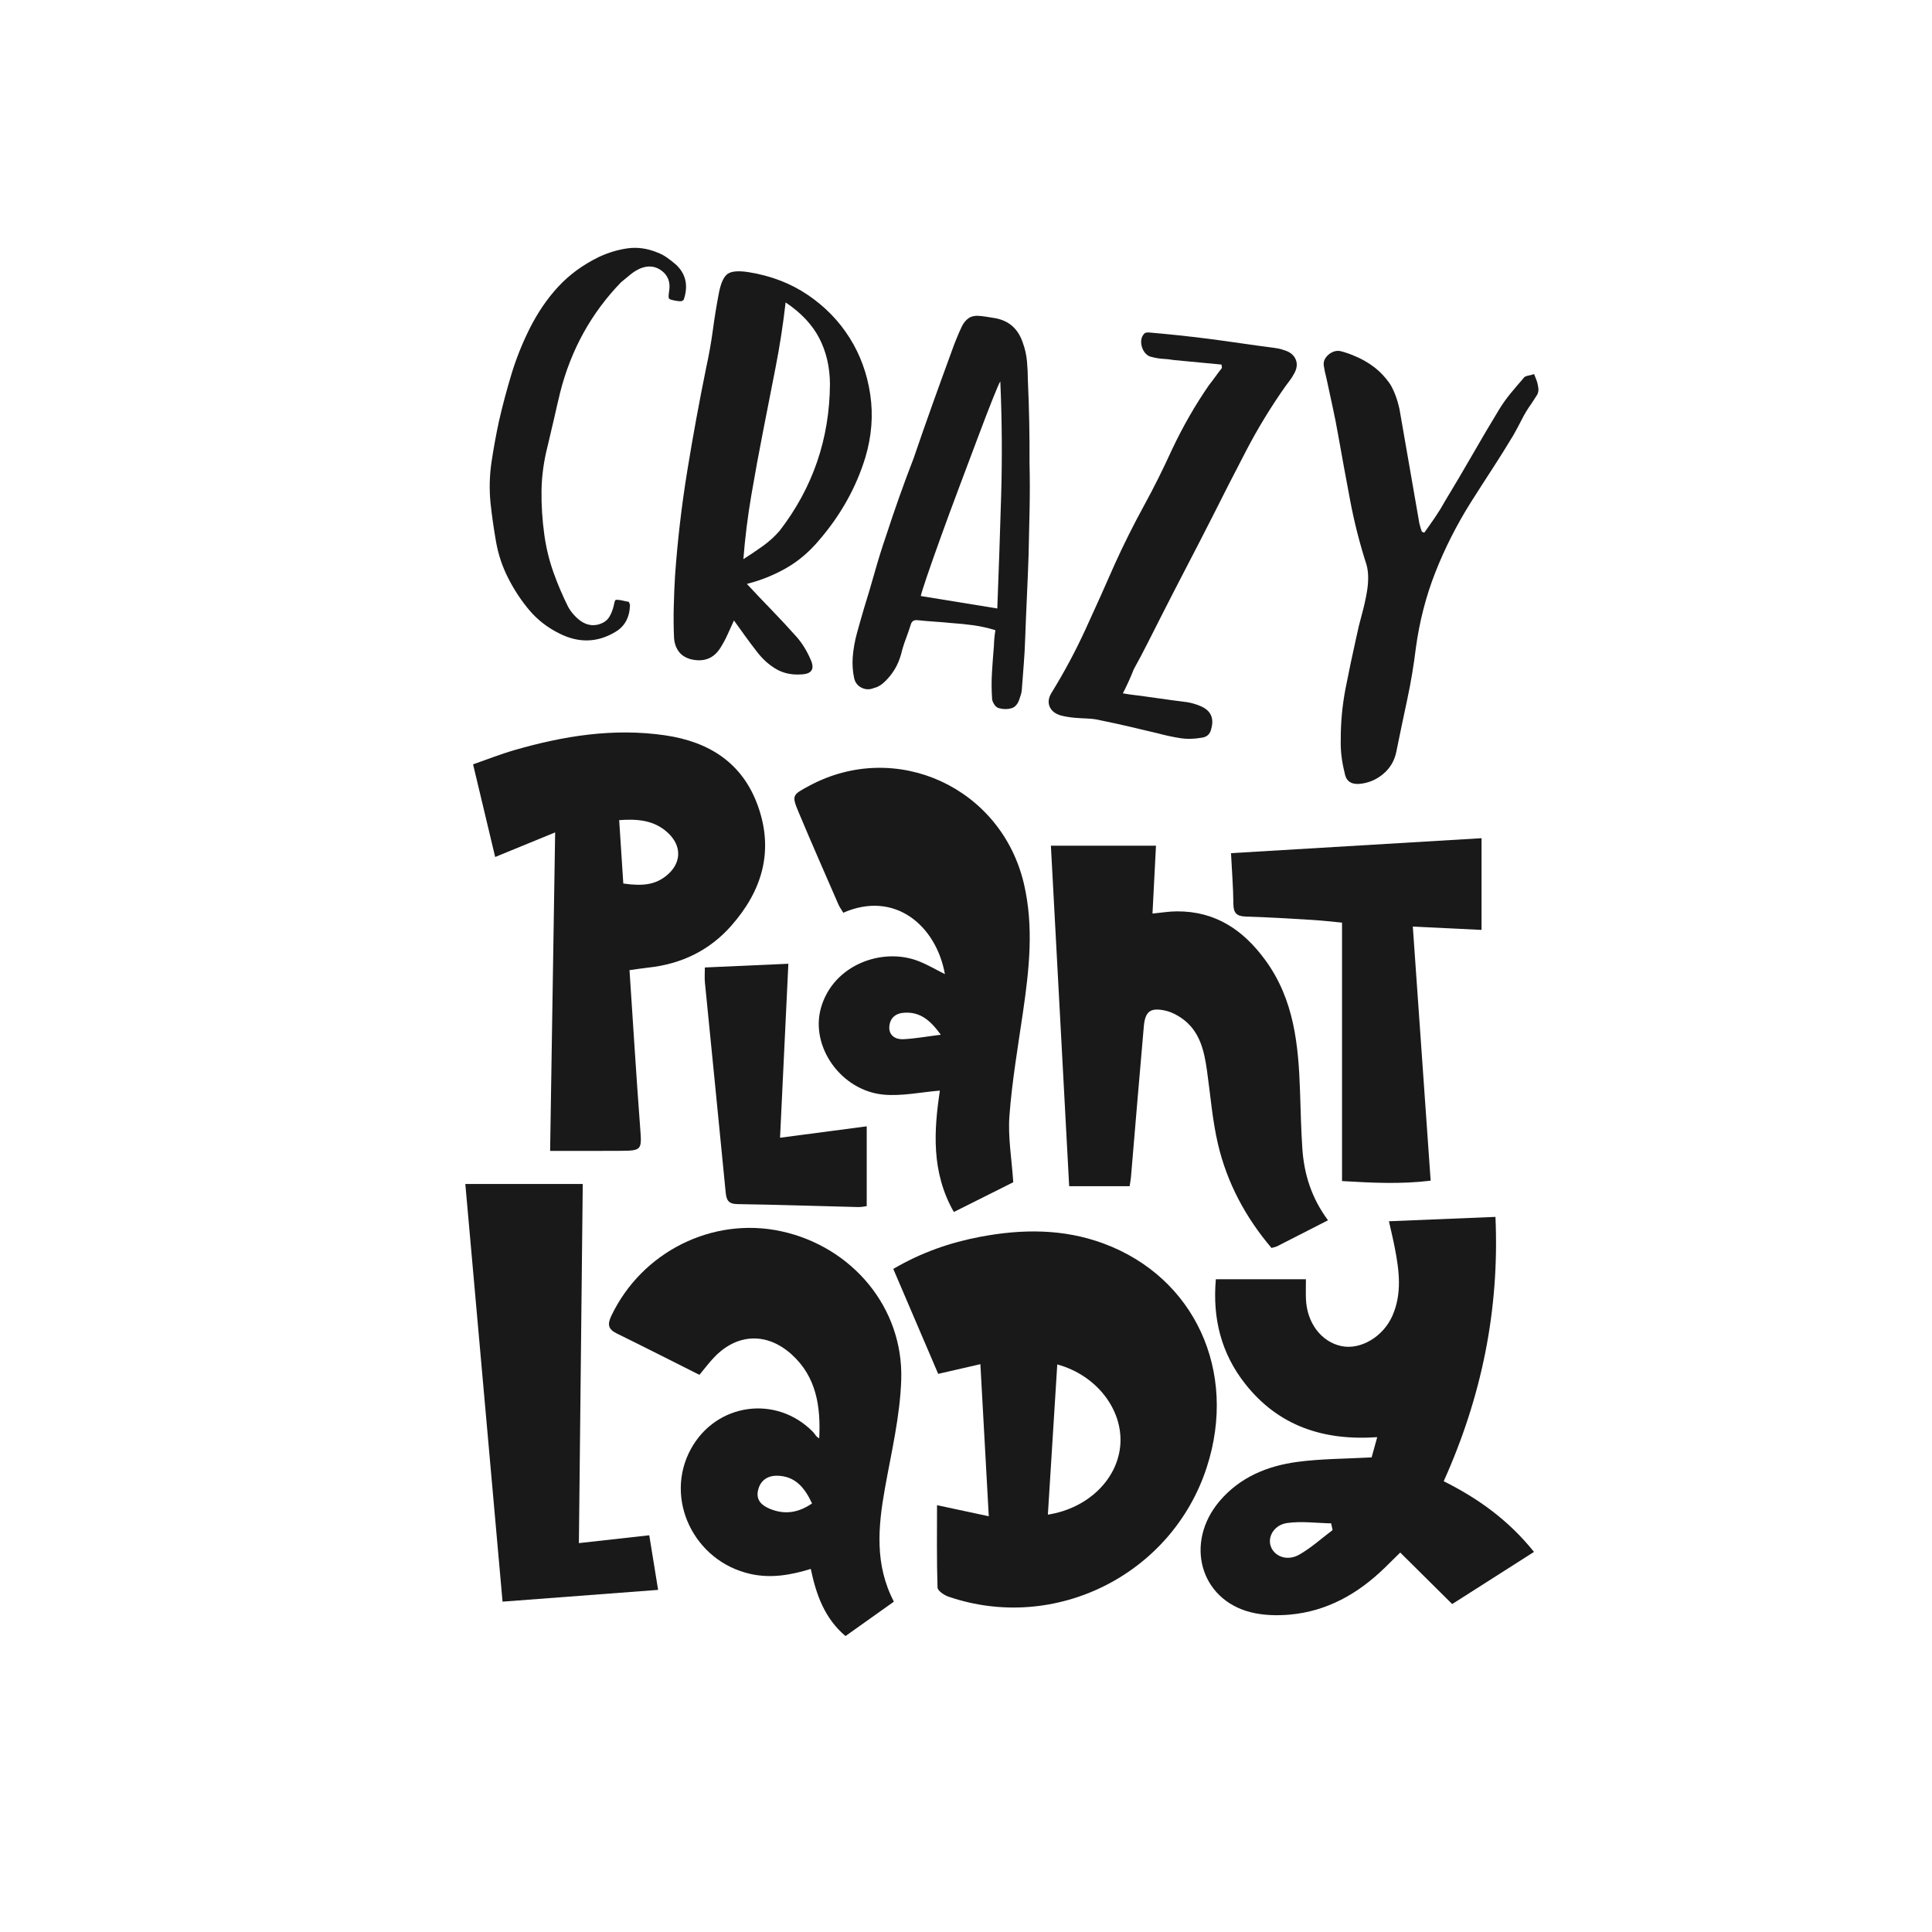
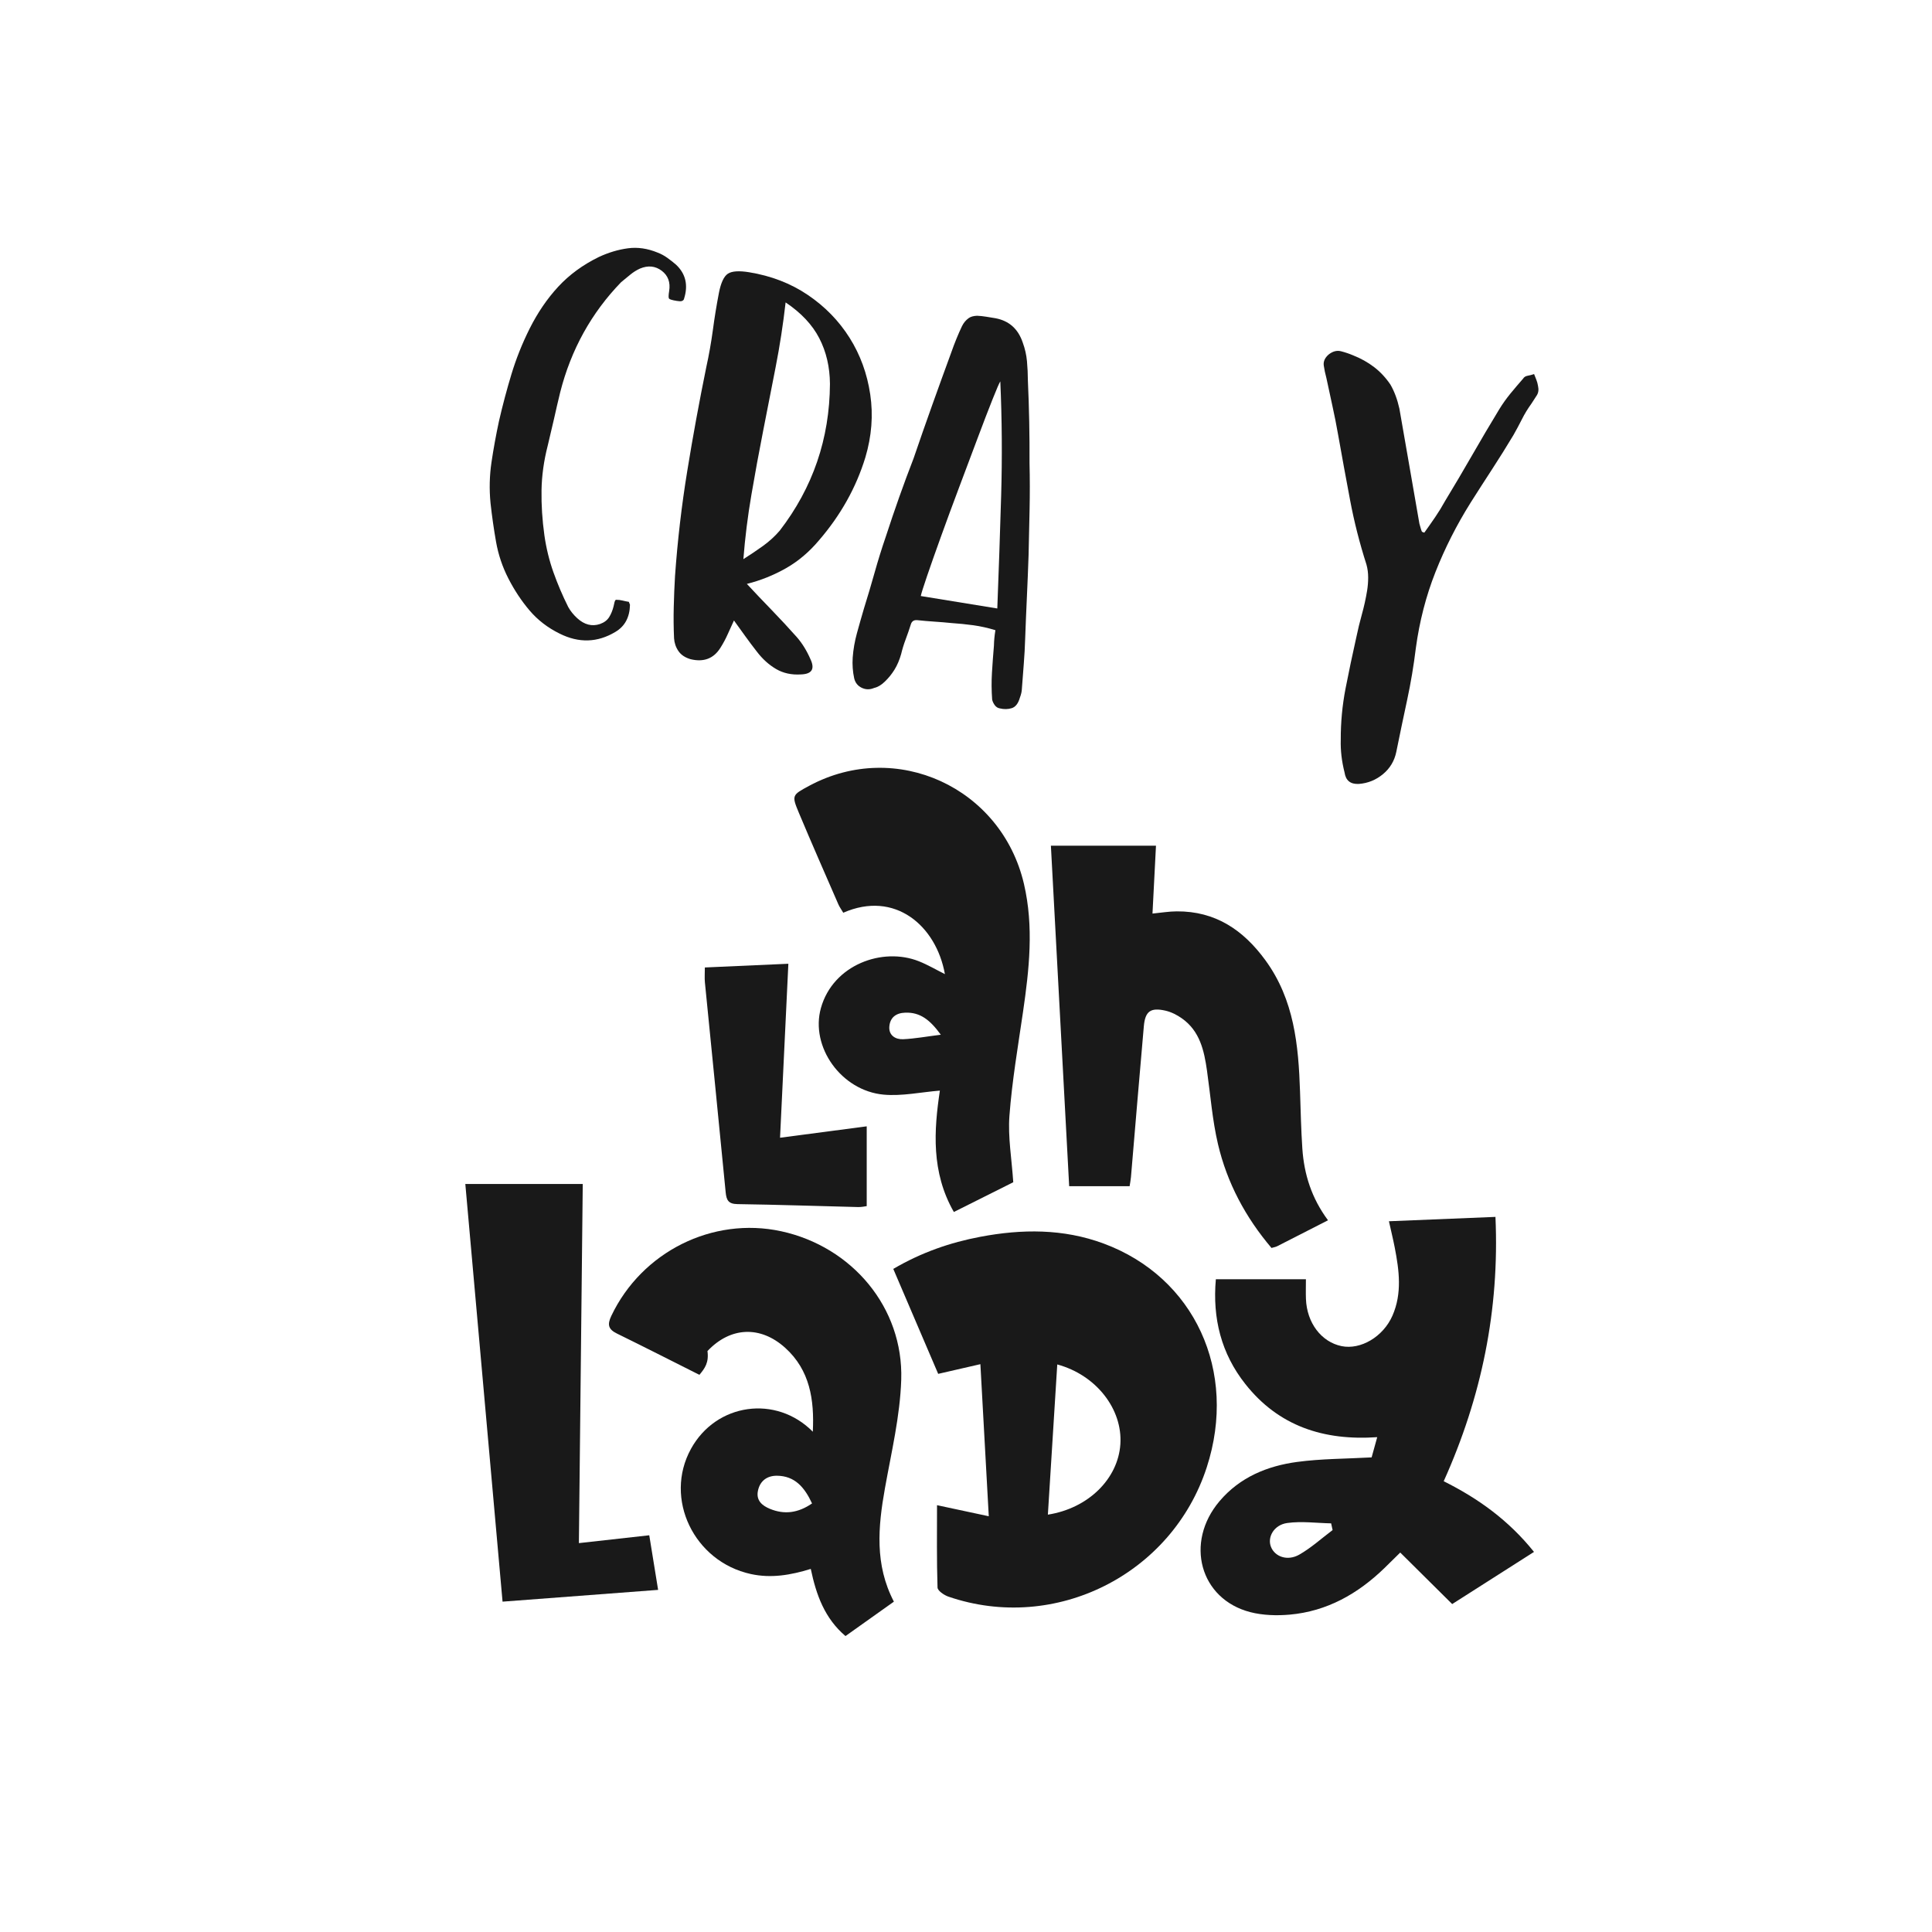
<svg xmlns="http://www.w3.org/2000/svg" xml:space="preserve" style="enable-background:new 0 0 576 576;" viewBox="0 0 576 576" y="0px" x="0px" id="Layer_1" version="1.1">
  <style type="text/css">
	.st0{fill:#191919;}
	.st1{fill-rule:evenodd;clip-rule:evenodd;fill:#191919;}
</style>
  <g>
    <g>
      <g>
        <path d="M266.32,378.31c8.43-4.94,16.99-7.88,25.97-9.58c12.38-2.34,24.69-2.44,36.7,2     c27.15,10.04,40.08,38.11,30.79,66.72c-10.38,31.98-45.22,49.47-77.01,38.57c-1.3-0.44-3.23-1.76-3.26-2.72     c-0.26-8.14-0.15-16.3-0.15-24.55c4.98,1.06,9.95,2.13,15.43,3.3c-0.85-15.4-1.66-30.12-2.5-45.34     c-4.13,0.95-8.04,1.85-12.58,2.89C275.36,399.44,270.93,389.07,266.32,378.31z M315.21,406.79c-0.93,14.95-1.86,29.8-2.8,44.78     c12.06-1.88,20.91-10.68,21.61-20.97C334.73,420.15,326.85,409.95,315.21,406.79z" class="st0" />
      </g>
    </g>
    <g>
      <g>
        <path d="M362.49,381.39c9.31,0,17.98,0,26.85,0c0,2.22-0.06,4.05,0.01,5.88c0.27,7.14,4.59,12.82,10.62,14.06     c5.69,1.16,12.41-2.77,15.18-9.1c2.9-6.63,2-13.45,0.68-20.25c-0.47-2.42-1.06-4.83-1.74-7.88c10.64-0.43,20.87-0.85,31.76-1.3     c1.23,27.7-4.13,53.7-15.43,78.81c10.3,5.14,19.33,11.61,26.92,21.07c-8.63,5.5-17.03,10.86-24.39,15.55     c-5.29-5.25-10.22-10.13-15.49-15.36c-2.36,2.32-3.54,3.5-4.73,4.65c-7.91,7.66-17.11,12.87-28.21,13.86     c-3.88,0.34-8.01,0.22-11.75-0.74c-15.04-3.88-19.63-20.77-9.17-33.1c6.05-7.13,14.22-10.49,23.16-11.69     c7.15-0.96,14.43-0.92,22.17-1.35c0.44-1.59,1.02-3.66,1.67-6.03c-15.96,1.11-29.42-3.29-39.32-15.84     C364.1,403.57,361.45,393.04,362.49,381.39z M397.3,456.17c-0.15-0.67-0.29-1.33-0.44-2c-4.36-0.09-8.8-0.7-13.07-0.11     c-4,0.55-6.01,4.23-4.87,7.11c1.16,2.94,4.9,4.32,8.41,2.34C390.89,461.49,393.99,458.65,397.3,456.17z" class="st0" />
      </g>
    </g>
    <g>
      <g>
-         <path d="M208.52,409.89c-8.34-4.19-16.43-8.31-24.59-12.31c-2.59-1.27-2.92-2.66-1.67-5.28     c9.08-19.08,30.17-29.65,50.63-25.22c21.14,4.59,36.48,22.76,35.8,44.26c-0.34,10.83-2.94,21.63-4.86,32.38     c-2.05,11.47-3.09,22.77,2.67,33.79c-4.84,3.44-9.54,6.79-14.43,10.26c-6.22-5.29-8.72-12.26-10.35-20.02     c-5.97,1.84-11.8,2.86-17.9,1.52c-16.93-3.71-25.97-22.49-17.82-37.31c7.51-13.66,25.38-16.19,36.33-5.11     c0.62,0.63,0.96,1.53,1.91,1.96c0.47-9.57-0.87-18.35-8.22-25c-7.41-6.7-16.36-6.29-23.19,0.95     C211.39,406.27,210.12,407.97,208.52,409.89z M242.1,448.23c-2.24-4.84-5.15-8.21-10.46-8.26c-2.91-0.02-5.05,1.49-5.67,4.48     c-0.6,2.89,1.24,4.43,3.57,5.39C233.86,451.62,237.95,451.09,242.1,448.23z" class="st0" />
+         <path d="M208.52,409.89c-8.34-4.19-16.43-8.31-24.59-12.31c-2.59-1.27-2.92-2.66-1.67-5.28     c9.08-19.08,30.17-29.65,50.63-25.22c21.14,4.59,36.48,22.76,35.8,44.26c-0.34,10.83-2.94,21.63-4.86,32.38     c-2.05,11.47-3.09,22.77,2.67,33.79c-4.84,3.44-9.54,6.79-14.43,10.26c-6.22-5.29-8.72-12.26-10.35-20.02     c-5.97,1.84-11.8,2.86-17.9,1.52c-16.93-3.71-25.97-22.49-17.82-37.31c7.51-13.66,25.38-16.19,36.33-5.11     c0.47-9.57-0.87-18.35-8.22-25c-7.41-6.7-16.36-6.29-23.19,0.95     C211.39,406.27,210.12,407.97,208.52,409.89z M242.1,448.23c-2.24-4.84-5.15-8.21-10.46-8.26c-2.91-0.02-5.05,1.49-5.67,4.48     c-0.6,2.89,1.24,4.43,3.57,5.39C233.86,451.62,237.95,451.09,242.1,448.23z" class="st0" />
      </g>
    </g>
    <g>
      <g>
-         <path d="M187.68,289.24c1.06,15.84,1.99,31.23,3.15,46.6c0.54,7.22,0.73,7.23-6.56,7.27     c-6.57,0.04-13.15,0.01-20.26,0.01c0.5-31.64,1-62.86,1.5-94.95c-6.21,2.55-11.86,4.86-17.88,7.33     c-2.18-9.15-4.32-18.08-6.59-27.62c4.23-1.47,8.22-3.06,12.34-4.25c14.69-4.24,29.6-6.64,44.93-4.4     c13.11,1.92,23.1,8.21,27.69,21.15c4.75,13.39,1.21,25.16-7.92,35.55c-6.58,7.49-14.96,11.48-24.81,12.55     C191.57,288.66,189.88,288.94,187.68,289.24z M185.83,263.41c6.02,0.87,9.48,0.24,12.57-2.12c4.82-3.69,5.09-9.06,0.58-13.13     c-4.02-3.63-8.86-4.05-14.38-3.65C185.02,250.98,185.42,257.1,185.83,263.41z" class="st0" />
-       </g>
+         </g>
    </g>
    <g>
      <g>
        <path d="M251.41,272.12c-0.57-0.97-1.12-1.7-1.47-2.52c-3.94-9.06-7.93-18.11-11.75-27.23     c-2.21-5.28-2.08-5.33,3.11-8.12c25.89-13.89,57.28,0.53,63.98,29.29c2.97,12.77,1.57,25.43-0.28,38.14     c-1.5,10.3-3.27,20.6-4.05,30.97c-0.48,6.35,0.68,12.83,1.14,19.82c-5.43,2.72-11.39,5.71-17.71,8.87     c-6.82-11.91-5.93-24.42-4.17-36.19c-5.69,0.46-11.31,1.7-16.77,1.2c-12.65-1.16-21.94-14.28-18.69-25.84     c3.63-12.91,18.39-18.24,29.23-13.91c2.63,1.05,5.11,2.51,7.73,3.82C279.11,275.96,266.78,265.38,251.41,272.12z M280.49,308.49     c-3.22-4.43-6.13-6.72-10.58-6.58c-2.88,0.09-4.57,1.53-4.77,4.18c-0.19,2.6,1.84,3.84,4.12,3.74     C272.73,309.67,276.18,309.03,280.49,308.49z" class="st0" />
      </g>
    </g>
    <g>
      <g>
        <path d="M395.93,363.81c-5.3,2.71-10.22,5.23-15.14,7.73c-0.45,0.23-0.98,0.31-1.71,0.52     c-7.73-9.1-13.25-19.4-15.96-30.97c-1.68-7.16-2.23-14.58-3.27-21.88c-0.85-5.98-2.12-11.79-7.45-15.57     c-1.46-1.04-3.18-1.92-4.91-2.32c-4.46-1.01-6.07,0.16-6.47,4.63c-1.33,14.99-2.56,29.99-3.84,44.99     c-0.08,0.9-0.26,1.79-0.4,2.71c-5.91,0-11.67,0-18.02,0c-1.82-33.92-3.62-67.45-5.45-101.52c10.48,0,20.58,0,31.33,0     c-0.33,6.49-0.68,13.23-1.04,20.24c2.58-0.25,4.9-0.65,7.22-0.66c11.53-0.08,19.86,5.54,26.47,14.61     c8.57,11.76,9.84,25.31,10.3,39.13c0.19,5.67,0.31,11.35,0.69,17.01C388.8,350.11,391.03,357.22,395.93,363.81z" class="st0" />
      </g>
    </g>
    <g>
      <g>
        <path d="M138.73,352.99c11.8,0,23.1,0,35.01,0c-0.38,35.37-0.76,71.05-1.15,107.07c7.14-0.8,13.77-1.53,20.98-2.34     c0.87,5.37,1.7,10.48,2.64,16.28c-15.56,1.18-30.73,2.32-46.38,3.51C146.14,435.99,142.47,394.92,138.73,352.99z" class="st0" />
      </g>
    </g>
    <g>
      <g>
-         <path d="M441.7,277.24c-6.57-0.32-13.35-0.65-20.49-0.99c1.79,25.5,3.54,50.34,5.32,75.75     c-8.84,1.09-17.44,0.65-26.42,0.12c0-25.72,0-51.13,0-77.05c-2.97-0.28-5.93-0.63-8.9-0.81c-6.59-0.4-13.19-0.81-19.79-1     c-2.68-0.08-3.68-1.01-3.7-3.74c-0.04-4.87-0.44-9.74-0.71-15.16c24.8-1.48,49.38-2.95,74.69-4.46     C441.7,259.12,441.7,267.89,441.7,277.24z" class="st0" />
-       </g>
+         </g>
    </g>
    <g>
      <g>
        <path d="M232.56,339.2c8.81-1.16,17.02-2.24,25.84-3.4c0,7.98,0,15.68,0,23.79c-0.55,0.07-1.54,0.3-2.52,0.28     c-12-0.29-24-0.71-36.01-0.88c-2.69-0.04-3.29-1.16-3.52-3.51c-2.02-20.86-4.13-41.71-6.19-62.57c-0.13-1.3-0.02-2.62-0.02-4.47     c8.08-0.36,16.13-0.72,24.9-1.11C234.21,304.79,233.4,321.68,232.56,339.2z" class="st0" />
      </g>
    </g>
    <g>
      <path d="M163.3,132.85c-1.16,4.52-1.78,8.96-1.85,13.33c-0.07,4.37,0.22,8.86,0.86,13.45    c0.55,3.84,1.45,7.51,2.7,11.02c1.25,3.52,2.72,6.96,4.41,10.34c0.66,1.18,1.55,2.29,2.67,3.32c2.14,1.95,4.4,2.53,6.77,1.74    c1.24-0.44,2.16-1.12,2.74-2.04c0.58-0.92,1.02-2,1.33-3.23c0.05-0.31,0.14-0.72,0.28-1.24c0.14-0.51,0.31-0.75,0.52-0.72    c0.64,0,1.27,0.07,1.89,0.23c0.62,0.16,1.24,0.28,1.86,0.38l0.34,0.86c-0.07,3.73-1.52,6.44-4.36,8.11    c-5.33,3.2-10.87,3.37-16.6,0.51c-3.56-1.75-6.56-4.06-8.98-6.91c-2.42-2.85-4.52-6.03-6.31-9.52c-1.79-3.49-3.01-7.14-3.68-10.94    c-0.67-3.8-1.22-7.66-1.65-11.57c-0.4-4.13-0.3-8.2,0.3-12.22c0.6-4.02,1.34-8.09,2.23-12.23c1.09-4.74,2.33-9.4,3.72-13.99    c1.39-4.59,3.19-9.1,5.41-13.55c2.38-4.74,5.21-8.91,8.52-12.49c3.31-3.58,7.34-6.53,12.1-8.86c2.89-1.35,5.79-2.21,8.68-2.6    c2.9-0.39,5.85,0.04,8.86,1.28c1.01,0.38,1.99,0.91,2.95,1.6c0.95,0.69,1.81,1.36,2.56,2.02c2.87,2.71,3.66,6.1,2.36,10.17    c-0.05,0.31-0.3,0.54-0.75,0.68c-0.33,0.06-0.81,0.03-1.43-0.07c-1.35-0.22-2.12-0.45-2.29-0.69c-0.18-0.24-0.16-0.99,0.04-2.24    c0.42-2.6-0.32-4.62-2.22-6.06c-1.91-1.43-4.06-1.65-6.47-0.65c-1.04,0.47-2.02,1.09-2.94,1.85c-0.92,0.76-1.82,1.5-2.69,2.21    c-8.86,9.15-14.92,20.08-18.16,32.81c-0.65,2.68-1.27,5.33-1.85,7.96C164.57,127.52,163.95,130.17,163.3,132.85z" class="st0" />
      <path d="M222.67,174.08c2.46,2.65,4.94,5.27,7.47,7.87c2.52,2.6,4.99,5.28,7.44,8.02c1.62,1.87,2.97,4.07,4.06,6.59    c1.35,2.89,0.41,4.4-2.82,4.51c-2.81,0.18-5.29-0.35-7.44-1.61c-2.15-1.26-4.06-2.99-5.73-5.18c-1.24-1.59-2.43-3.17-3.56-4.75    c-1.14-1.57-2.23-3.09-3.27-4.54c-0.65,1.39-1.28,2.76-1.87,4.11c-0.6,1.35-1.32,2.7-2.18,4.06c-2.02,3.2-4.98,4.32-8.89,3.37    c-1.64-0.48-2.84-1.29-3.62-2.43c-0.78-1.14-1.21-2.41-1.3-3.82c-0.14-3.12-0.17-6.23-0.09-9.32c0.07-3.09,0.2-6.17,0.38-9.24    c0.75-10.57,1.97-21.01,3.65-31.32c1.67-10.31,3.57-20.64,5.68-30.99c0.8-3.61,1.44-7.27,1.95-10.99    c0.49-3.71,1.1-7.44,1.82-11.17c0.59-3,1.49-4.89,2.68-5.66c1.19-0.77,3.3-0.91,6.32-0.42c6.56,1.07,12.4,3.32,17.5,6.77    c5.1,3.45,9.25,7.71,12.44,12.77c3.19,5.06,5.24,10.69,6.16,16.88c0.92,6.19,0.43,12.45-1.45,18.77    c-2.74,8.96-7.34,17.2-13.8,24.7c-2.92,3.48-6.2,6.26-9.85,8.34C230.68,171.48,226.79,173.05,222.67,174.08z M234.22,90.16    c-0.74,6.51-1.73,12.95-2.98,19.32c-1.25,6.37-2.5,12.72-3.73,19.04c-1.24,6.32-2.41,12.65-3.49,19    c-1.09,6.35-1.89,12.74-2.39,19.18c2.02-1.28,3.97-2.59,5.85-3.94c1.88-1.35,3.54-2.87,4.99-4.56    c9.88-12.83,14.87-27.41,14.97-43.75c-0.04-5.03-1.09-9.56-3.17-13.59C242.2,96.83,238.85,93.27,234.22,90.16z" class="st0" />
      <path d="M296.77,187.88c-2.24-0.68-4.43-1.17-6.58-1.47c-2.15-0.29-4.33-0.51-6.55-0.66    c-1.69-0.17-3.37-0.31-5.06-0.42c-1.69-0.11-3.43-0.26-5.22-0.45c-0.95-0.05-1.56,0.39-1.82,1.31c-0.45,1.43-0.95,2.89-1.52,4.4    c-0.57,1.51-1.02,2.99-1.36,4.43c-0.5,1.74-1.14,3.26-1.95,4.58c-0.8,1.31-1.77,2.52-2.91,3.61c-1.02,1.01-2.09,1.64-3.19,1.89    c-1.27,0.54-2.49,0.53-3.69-0.04c-1.19-0.57-1.95-1.52-2.26-2.85c-0.43-2-0.58-4.05-0.44-6.17c0.18-2.43,0.6-4.85,1.26-7.25    c0.66-2.41,1.35-4.83,2.07-7.28c1.11-3.56,2.18-7.16,3.2-10.79c1.02-3.63,2.13-7.22,3.35-10.76c1.29-3.96,2.62-7.89,4-11.78    c1.38-3.89,2.81-7.75,4.29-11.57c1.83-5.37,3.68-10.65,5.54-15.86c1.86-5.2,3.75-10.43,5.68-15.68c0.99-2.83,2.06-5.44,3.19-7.82    c0.48-0.99,1.15-1.79,1.99-2.4c0.61-0.44,1.45-0.67,2.52-0.71c0.85,0.04,1.75,0.12,2.68,0.28c0.94,0.15,1.88,0.3,2.81,0.46    c4.05,0.77,6.75,3.18,8.12,7.26c0.67,1.82,1.09,3.68,1.26,5.58c0.17,1.9,0.26,3.81,0.27,5.74c0.19,4.09,0.32,8.21,0.4,12.33    c0.08,4.13,0.11,8.22,0.09,12.28c0.11,4.61,0.11,9.19,0.02,13.71c-0.1,4.53-0.2,9.08-0.3,13.66c-0.14,4.15-0.31,8.29-0.5,12.43    c-0.19,4.14-0.37,8.33-0.52,12.58c-0.08,2.45-0.21,4.94-0.41,7.47c-0.2,2.53-0.39,5.02-0.57,7.45c-0.02,0.75-0.21,1.62-0.59,2.63    c-0.5,1.74-1.31,2.78-2.43,3.13c-1.13,0.35-2.31,0.37-3.54,0.07c-0.63-0.1-1.13-0.43-1.53-0.97c-0.39-0.54-0.65-1.09-0.77-1.65    c-0.2-2.71-0.22-5.38-0.06-8.03c0.16-2.64,0.36-5.34,0.59-8.08c0.02-0.75,0.05-1.49,0.13-2.23    C296.53,189.5,296.63,188.72,296.77,187.88z M298.23,113.71c-0.28,0.38-1.05,2.16-2.31,5.32c-1.26,3.16-2.74,7.01-4.44,11.55    c-1.7,4.54-3.53,9.42-5.51,14.66c-1.97,5.24-3.79,10.16-5.44,14.75c-1.66,4.6-3.05,8.54-4.17,11.83    c-1.12,3.29-1.73,5.25-1.84,5.88l22.81,3.71c0.44-11.26,0.82-22.5,1.15-33.73C298.81,136.45,298.73,125.13,298.23,113.71z" class="st0" />
-       <path d="M382.67,104.34c1.84,0.51,3.05,1.46,3.63,2.83c0.58,1.38,0.36,2.89-0.66,4.54c-0.31,0.59-0.7,1.2-1.18,1.81    c-0.48,0.62-0.92,1.22-1.33,1.79c-4.31,6.14-8.18,12.49-11.59,19.04c-3.42,6.55-6.79,13.15-10.11,19.77    c-2.51,4.94-5.01,9.8-7.5,14.58c-2.49,4.78-4.99,9.64-7.5,14.58c-1.41,2.77-2.79,5.48-4.13,8.15c-1.34,2.67-2.77,5.38-4.29,8.12    c-0.55,1.41-1.11,2.73-1.69,3.97c-0.58,1.24-1.09,2.31-1.56,3.19l2.03,0.33c2.83,0.35,5.66,0.73,8.48,1.14    c2.82,0.41,5.7,0.79,8.63,1.16c1.35,0.22,2.63,0.59,3.83,1.1c3.21,1.27,4.33,3.59,3.36,6.96c-0.36,1.54-1.35,2.4-2.98,2.56    c-2.21,0.39-4.35,0.42-6.43,0.08c-2.09-0.34-4.15-0.78-6.2-1.33c-2.88-0.68-5.77-1.36-8.65-2.05c-2.88-0.68-5.78-1.31-8.67-1.89    c-1.23-0.31-2.51-0.49-3.84-0.54c-1.33-0.06-2.63-0.13-3.89-0.23c-1.37-0.12-2.73-0.34-4.06-0.66c-1.74-0.5-2.88-1.37-3.42-2.64    c-0.54-1.26-0.37-2.63,0.51-4.09c3.78-6.12,7.15-12.42,10.12-18.88c2.97-6.46,5.91-12.99,8.79-19.58    c2.66-5.87,5.52-11.58,8.55-17.13c3.04-5.54,5.89-11.25,8.56-17.13c3.25-6.85,6.9-13.2,10.96-19.07c0.67-0.85,1.32-1.71,1.94-2.57    c0.62-0.86,1.27-1.72,1.94-2.57c-0.07-0.23-0.1-0.39-0.08-0.49c0.02-0.1-0.02-0.27-0.08-0.5l-14.22-1.35    c-1.15-0.19-2.22-0.31-3.23-0.36c-1.01-0.06-2.08-0.23-3.2-0.52c-0.73-0.12-1.35-0.43-1.85-0.94c-0.51-0.51-0.88-1.13-1.14-1.87    c-0.26-0.74-0.35-1.47-0.28-2.21c0.07-0.74,0.36-1.38,0.88-1.94c0.13-0.19,0.39-0.31,0.78-0.35c0.38-0.05,0.73-0.04,1.04,0.01    c5.59,0.48,11.32,1.09,17.18,1.83c3.24,0.42,6.49,0.87,9.72,1.34c3.24,0.47,6.48,0.92,9.73,1.34c0.52,0.09,1.04,0.17,1.56,0.25    C381.65,104.01,382.16,104.15,382.67,104.34z" class="st0" />
      <path d="M424.65,158.79c1.1-1.53,2.18-3.07,3.23-4.61c1.05-1.54,2.03-3.14,2.95-4.81c2.77-4.57,5.47-9.13,8.08-13.68    c2.61-4.55,5.3-9.11,8.08-13.68c1.01-1.65,2.13-3.21,3.32-4.67c1.2-1.46,2.46-2.94,3.77-4.44c0.29-0.49,0.77-0.78,1.43-0.89    c0.66-0.11,1.28-0.28,1.85-0.5c0.23,0.57,0.46,1.14,0.68,1.71c0.23,0.57,0.39,1.19,0.5,1.85c0.25,1.11,0.12,2.05-0.38,2.82    c-0.5,0.78-1.03,1.6-1.6,2.47c-1.11,1.53-2.05,3.09-2.84,4.67c-0.8,1.58-1.64,3.16-2.53,4.72c-2.05,3.41-4.14,6.76-6.28,10.05    c-2.14,3.29-4.29,6.63-6.44,10.02c-4.19,6.69-7.7,13.61-10.51,20.74c-2.82,7.14-4.76,14.68-5.84,22.62    c-0.64,5.24-1.5,10.39-2.59,15.46c-1.09,5.06-2.17,10.23-3.24,15.51c-0.55,2.69-1.87,4.91-3.97,6.65s-4.5,2.72-7.21,2.92    c-2.48,0.13-3.9-1.01-4.25-3.42c-0.85-3.34-1.23-6.61-1.13-9.81c-0.02-5.14,0.46-10.21,1.43-15.24    c0.98-5.02,2.04-10.06,3.18-15.12c0.49-2.38,1.06-4.72,1.7-7.02c0.64-2.3,1.16-4.65,1.55-7.04c0.2-1.25,0.31-2.54,0.31-3.88    c0-1.34-0.16-2.62-0.5-3.85c-2.06-6.43-3.69-12.84-4.89-19.24c-1.21-6.39-2.4-12.9-3.57-19.5c-0.5-2.86-1.06-5.68-1.67-8.45    c-0.62-2.77-1.23-5.6-1.83-8.48c-0.34-1.23-0.59-2.45-0.77-3.65c-0.18-1.2,0.29-2.3,1.42-3.3c1.23-0.98,2.46-1.31,3.69-1    c1.23,0.31,2.45,0.72,3.65,1.23c2.31,0.91,4.39,2.08,6.25,3.5c1.85,1.42,3.47,3.16,4.85,5.2c1.17,2.01,2.06,4.4,2.68,7.17    c1,5.72,1.99,11.45,2.99,17.16c0.99,5.72,1.99,11.44,2.98,17.16c0.14,0.45,0.26,0.87,0.36,1.26c0.1,0.39,0.23,0.76,0.38,1.1    C424.09,158.64,424.34,158.74,424.65,158.79z" class="st0" />
    </g>
  </g>
</svg>